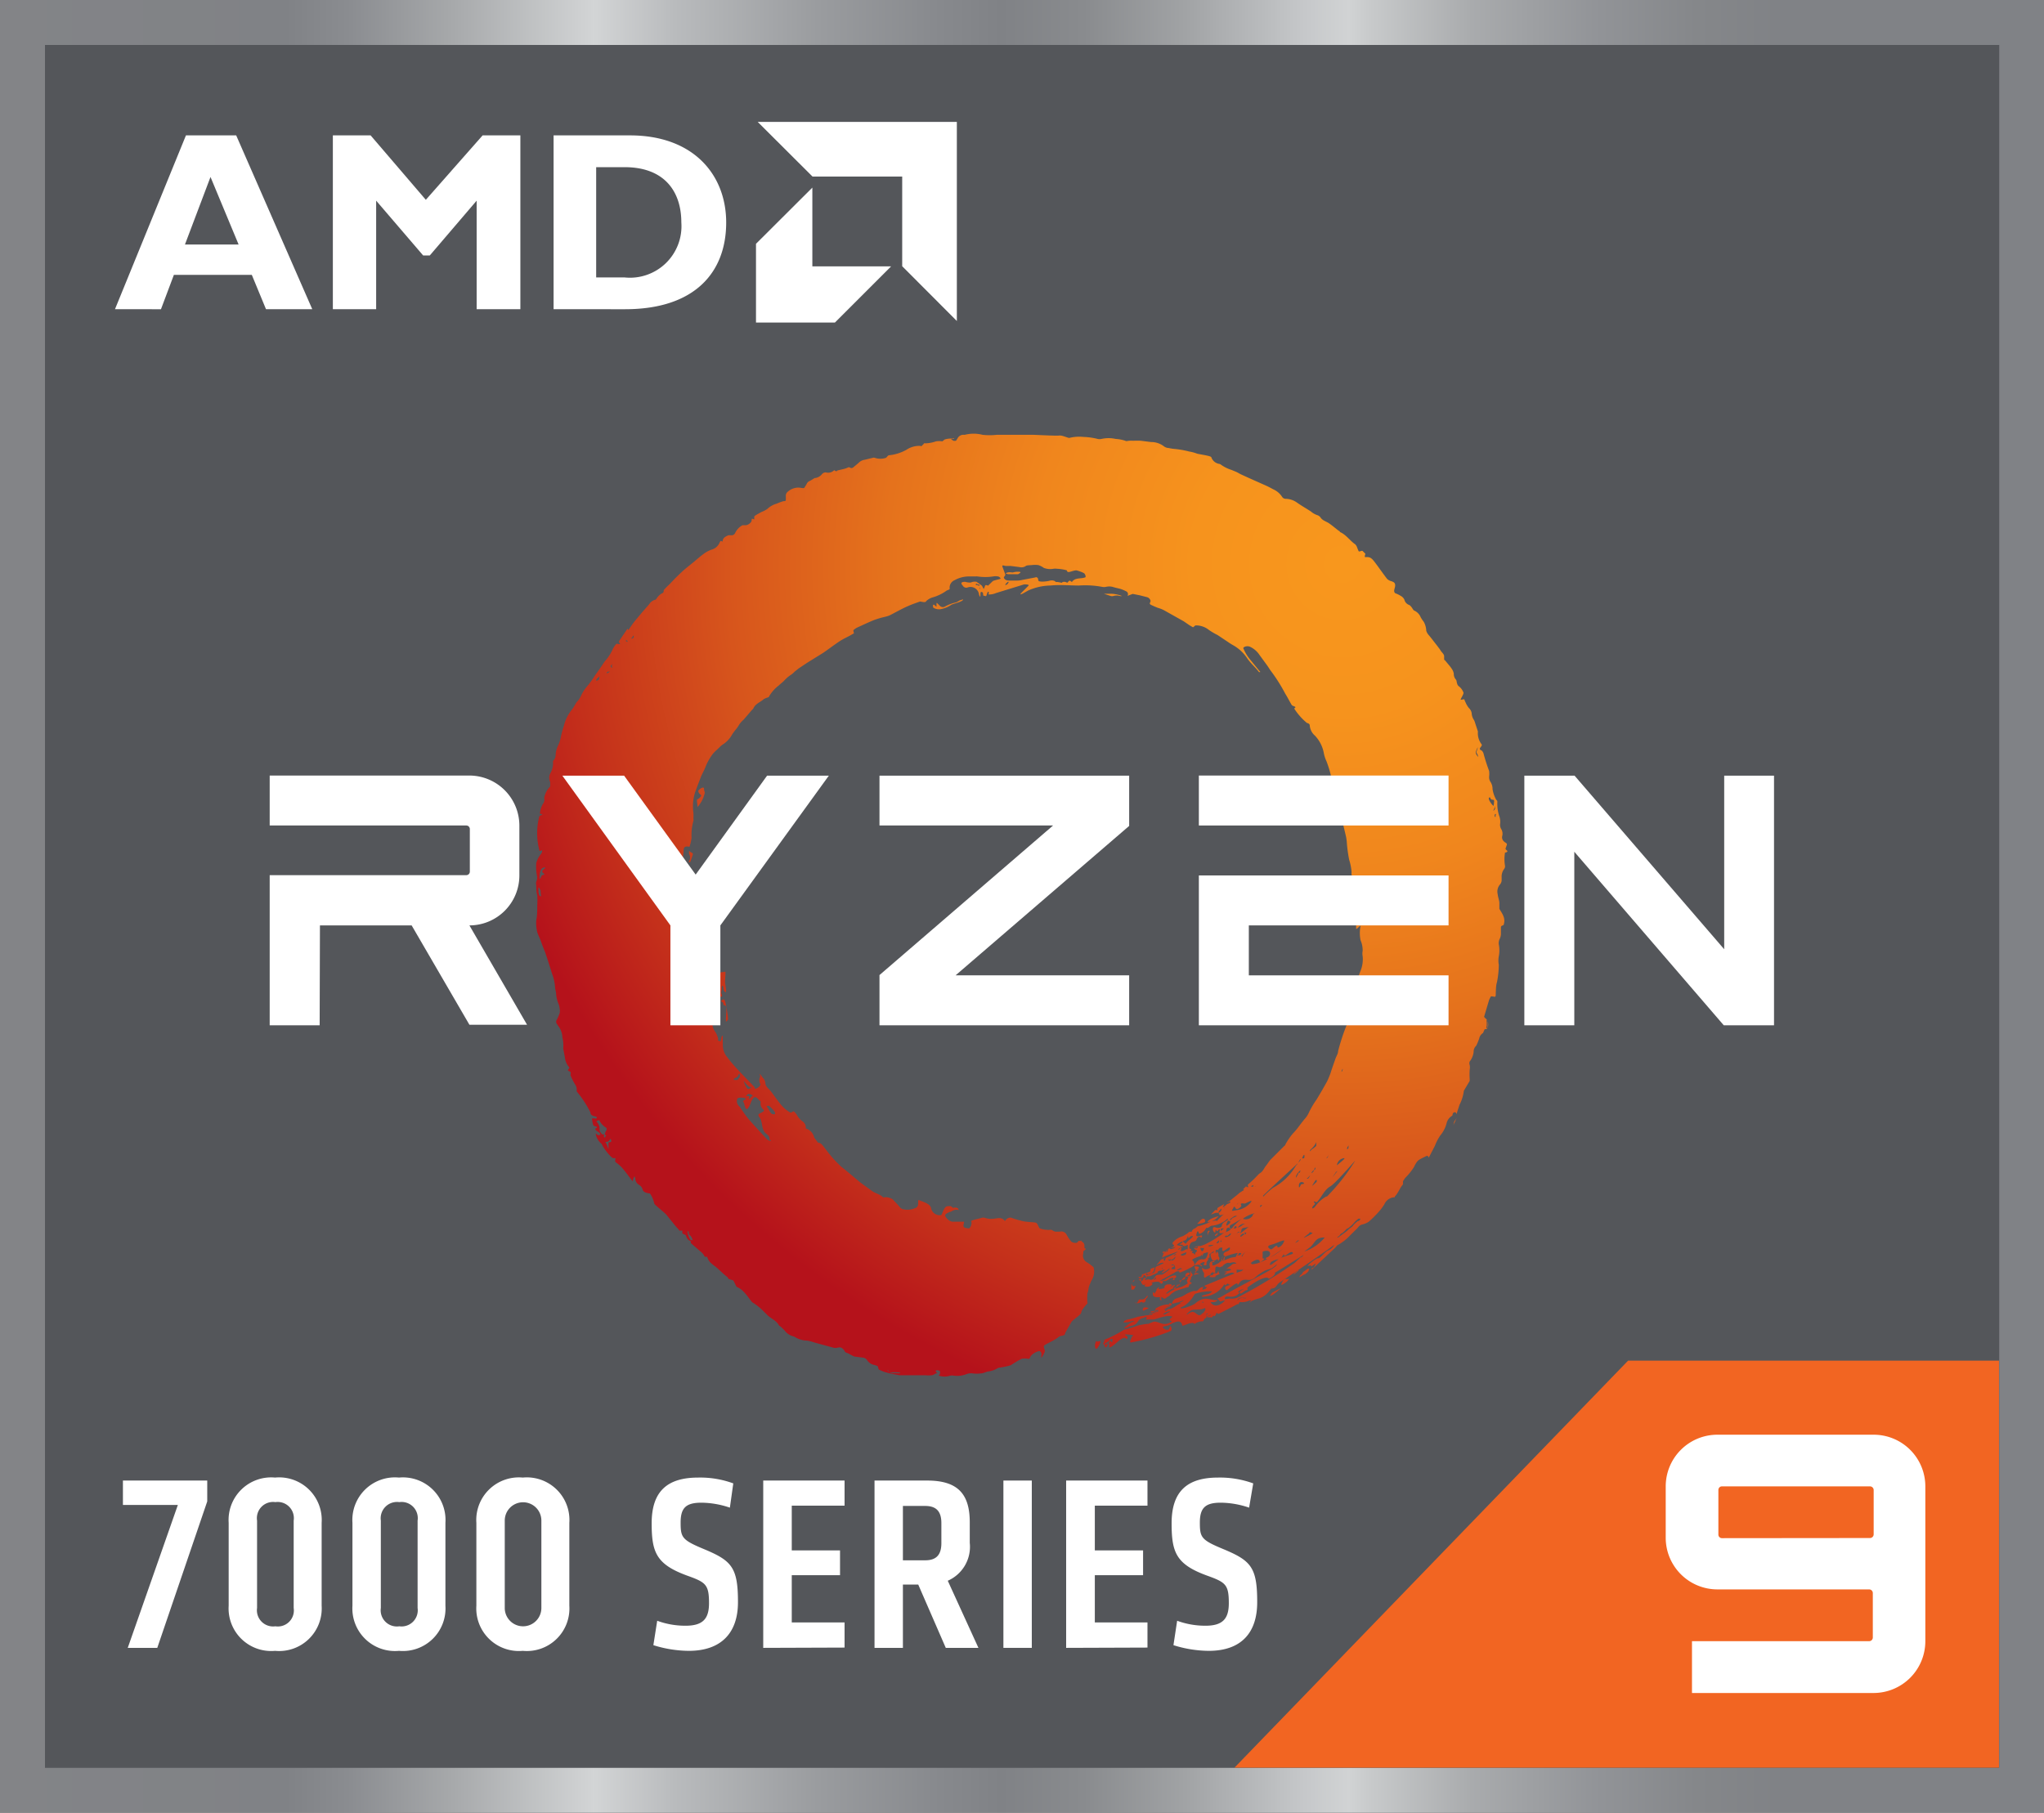
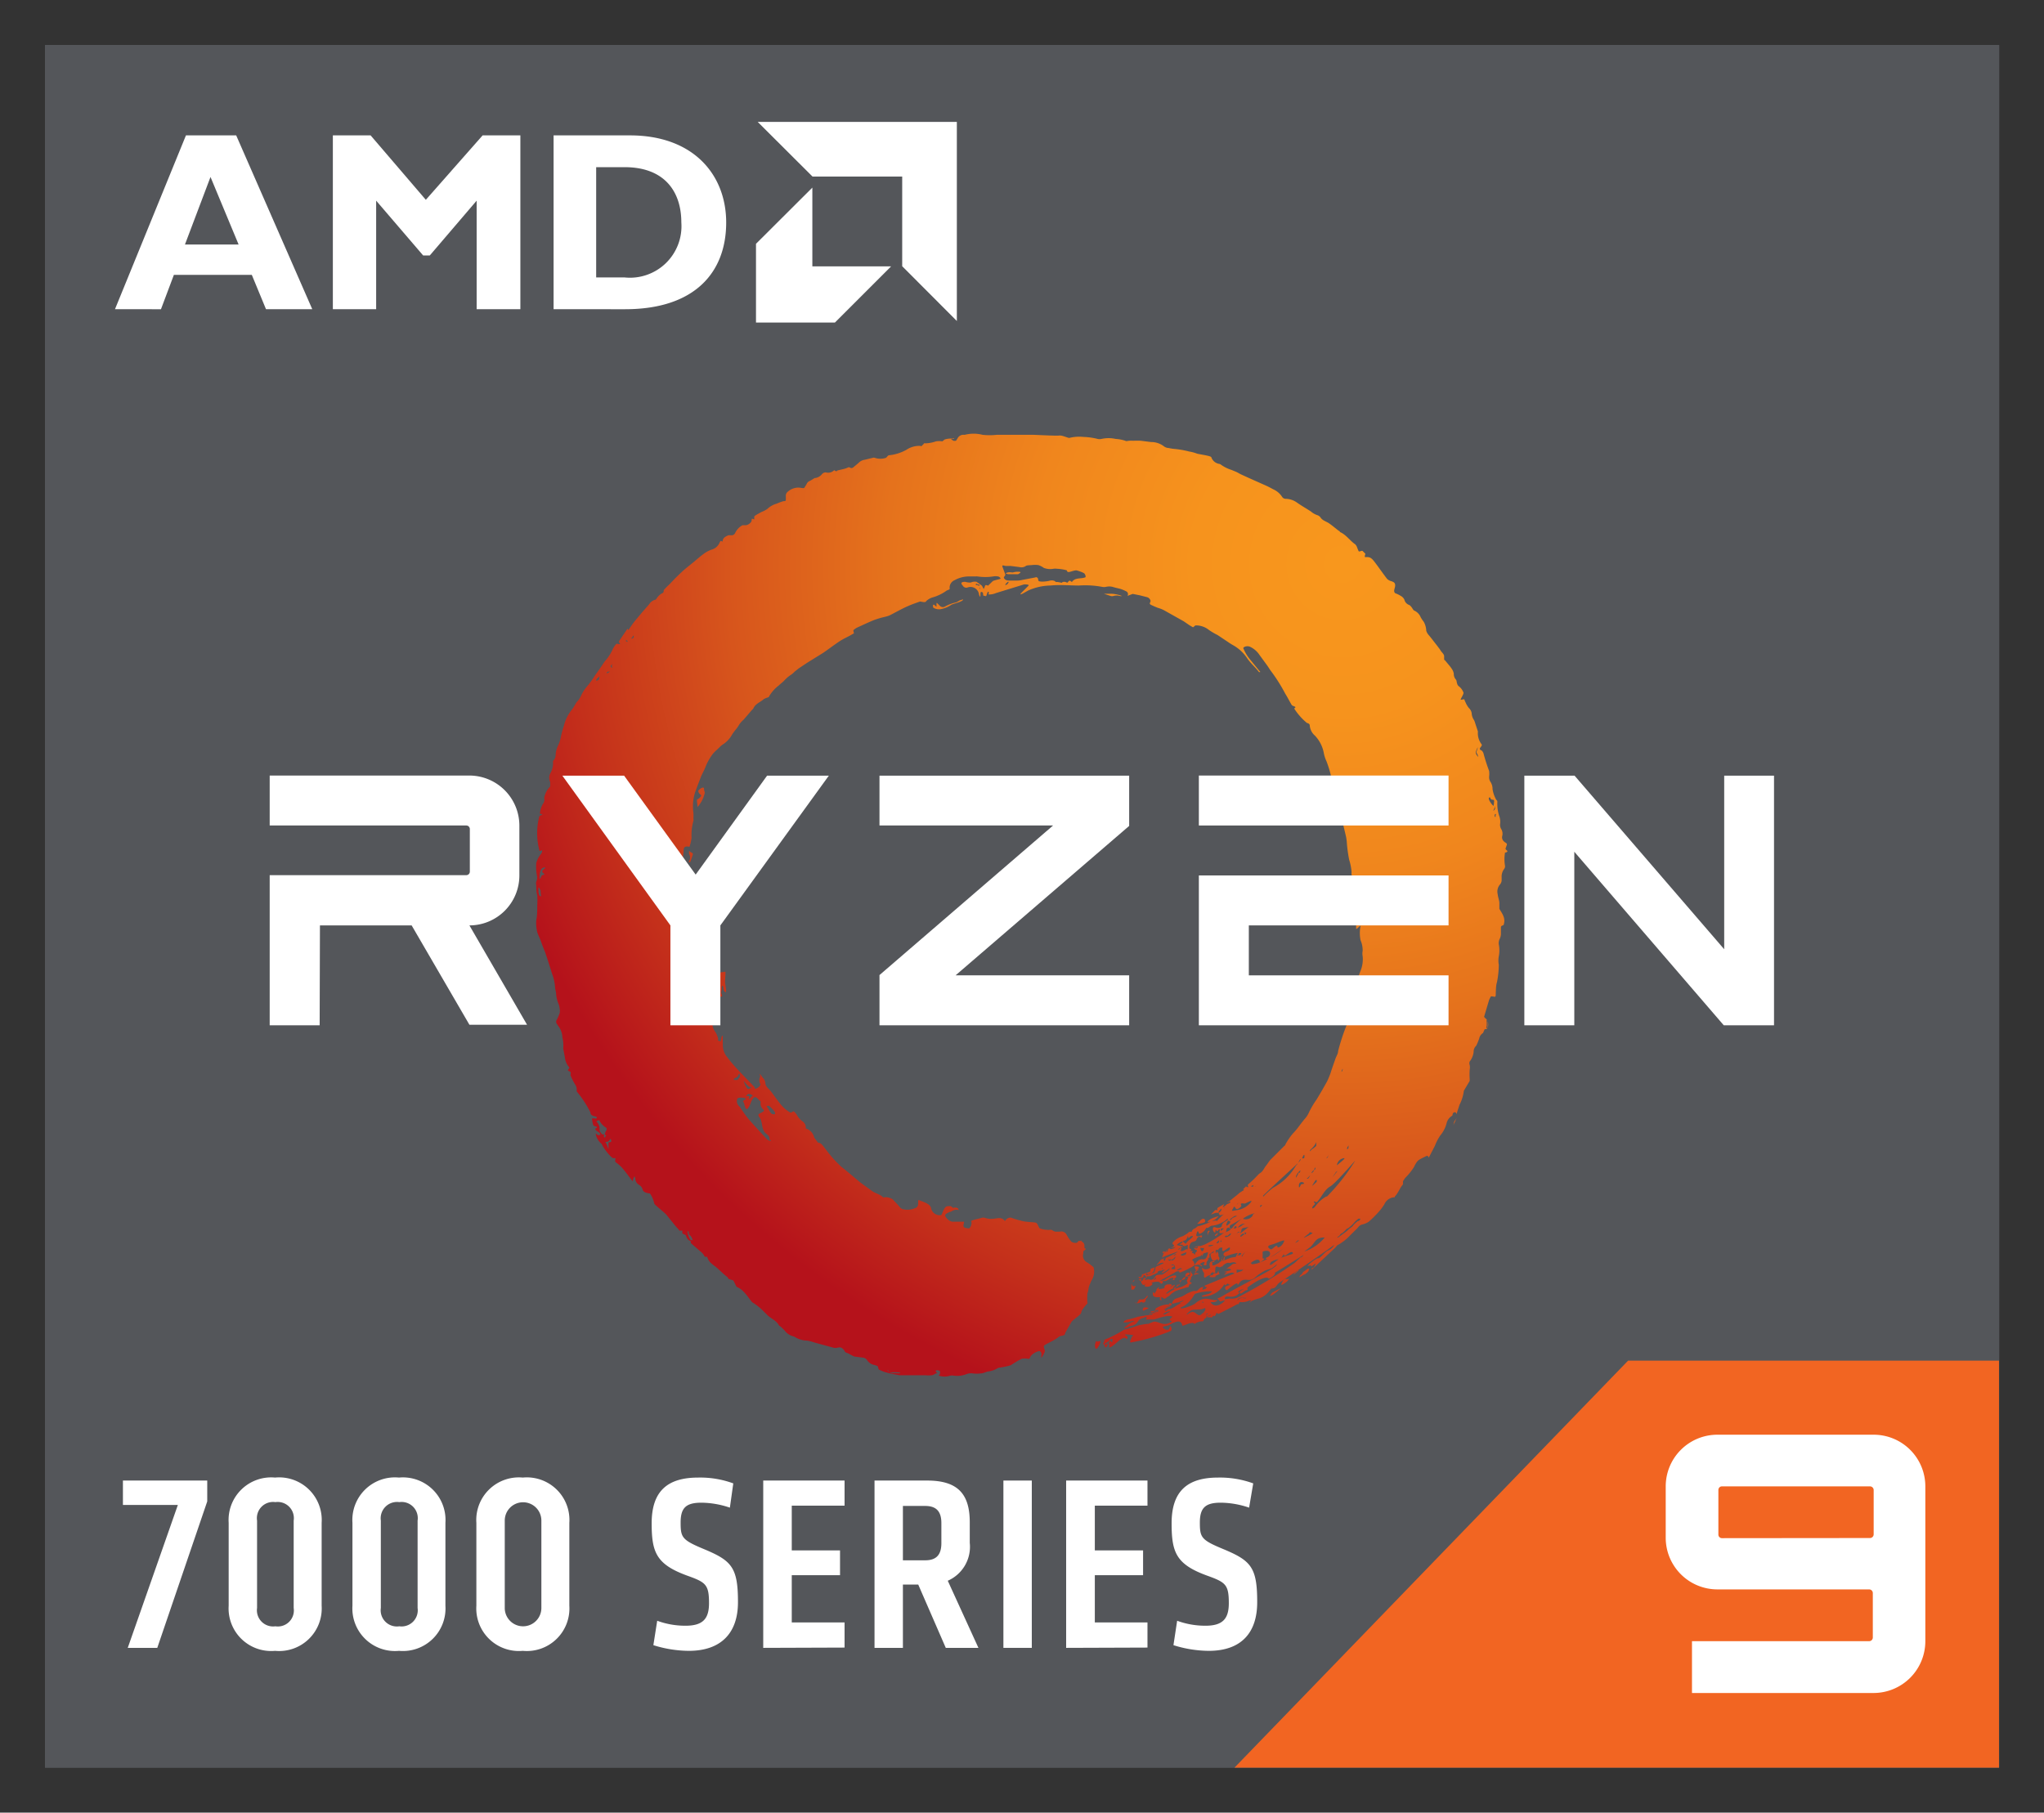
<svg xmlns="http://www.w3.org/2000/svg" xmlns:xlink="http://www.w3.org/1999/xlink" id="Layer_1" data-name="Layer 1" viewBox="0 0 144 127.73">
  <rect x="0" y="0" width="144" height="127.73" fill="#333333" stroke="none" />
  <defs>
    <style>.cls-1{fill:url(#New_Gradient_Swatch_1);}.cls-2{fill:#54565a;}.cls-3{fill:url(#radial-gradient);}.cls-4{fill:url(#radial-gradient-2);}.cls-5{fill:url(#radial-gradient-3);}.cls-6{fill:url(#radial-gradient-4);}.cls-7{fill:url(#radial-gradient-5);}.cls-8{fill:url(#radial-gradient-6);}.cls-9{fill:url(#radial-gradient-7);}.cls-10{fill:url(#radial-gradient-8);}.cls-11{fill:url(#radial-gradient-9);}.cls-12{fill:url(#radial-gradient-10);}.cls-13{fill:url(#radial-gradient-11);}.cls-14{fill:url(#radial-gradient-12);}.cls-15{fill:url(#radial-gradient-13);}.cls-16{fill:url(#radial-gradient-14);}.cls-17{fill:url(#radial-gradient-15);}.cls-18{fill:url(#radial-gradient-16);}.cls-19{fill:url(#radial-gradient-17);}.cls-20{fill:url(#radial-gradient-18);}.cls-21{fill:url(#radial-gradient-19);}.cls-22{fill:url(#radial-gradient-20);}.cls-23{fill:url(#radial-gradient-21);}.cls-24{fill:url(#radial-gradient-22);}.cls-25{fill:url(#radial-gradient-23);}.cls-26{fill:url(#radial-gradient-24);}.cls-27{fill:url(#radial-gradient-25);}.cls-28{fill:url(#radial-gradient-26);}.cls-29{fill:url(#radial-gradient-27);}.cls-30{fill:url(#radial-gradient-28);}.cls-31{fill:url(#radial-gradient-29);}.cls-32{fill:url(#radial-gradient-30);}.cls-33{fill:url(#radial-gradient-31);}.cls-34{fill:url(#radial-gradient-32);}.cls-35{fill:url(#radial-gradient-33);}.cls-36{fill:#fff;}.cls-37{fill:#f26522;}</style>
    <linearGradient id="New_Gradient_Swatch_1" y1="63.86" x2="144" y2="63.86" gradientUnits="userSpaceOnUse">
      <stop offset="0" stop-color="#838487" />
      <stop offset="0.14" stop-color="#808286" />
      <stop offset="0.17" stop-color="#8a8c90" />
      <stop offset="0.22" stop-color="#a6a8aa" />
      <stop offset="0.29" stop-color="#d2d4d5" />
      <stop offset="0.29" stop-color="#d3d5d6" />
      <stop offset="0.33" stop-color="#b9bbbd" />
      <stop offset="0.4" stop-color="#9a9c9f" />
      <stop offset="0.46" stop-color="#87898d" />
      <stop offset="0.49" stop-color="#808286" />
      <stop offset="0.53" stop-color="#898b8e" />
      <stop offset="0.58" stop-color="#a1a3a5" />
      <stop offset="0.64" stop-color="#c7c9cb" />
      <stop offset="0.66" stop-color="#d1d3d4" />
      <stop offset="0.67" stop-color="#c8cacb" />
      <stop offset="0.72" stop-color="#a9abad" />
      <stop offset="0.78" stop-color="#929498" />
      <stop offset="0.83" stop-color="#85878a" />
      <stop offset="0.87" stop-color="#808286" />
    </linearGradient>
    <radialGradient id="radial-gradient" cx="168.73" cy="70.8" r="117.22" gradientTransform="translate(0.08 0.11) scale(0.56)" gradientUnits="userSpaceOnUse">
      <stop offset="0" stop-color="#f8971d" />
      <stop offset="0.16" stop-color="#f6931d" />
      <stop offset="0.33" stop-color="#f0861d" />
      <stop offset="0.49" stop-color="#e5721c" />
      <stop offset="0.66" stop-color="#d7551c" />
      <stop offset="0.83" stop-color="#c4301b" />
      <stop offset="0.95" stop-color="#b5121b" />
    </radialGradient>
    <radialGradient id="radial-gradient-2" cx="168.72" cy="70.8" r="117.21" xlink:href="#radial-gradient" />
    <radialGradient id="radial-gradient-3" cx="168.73" cy="70.8" r="117.23" xlink:href="#radial-gradient" />
    <radialGradient id="radial-gradient-4" cx="168.73" cy="70.8" r="117.22" xlink:href="#radial-gradient" />
    <radialGradient id="radial-gradient-5" cx="168.73" cy="70.8" r="117.23" xlink:href="#radial-gradient" />
    <radialGradient id="radial-gradient-6" cx="168.73" cy="70.8" r="117.22" xlink:href="#radial-gradient" />
    <radialGradient id="radial-gradient-7" cx="168.72" cy="70.81" r="117.21" xlink:href="#radial-gradient" />
    <radialGradient id="radial-gradient-8" cx="168.73" cy="70.81" r="117.21" xlink:href="#radial-gradient" />
    <radialGradient id="radial-gradient-9" cx="168.77" cy="70.85" r="117.17" xlink:href="#radial-gradient" />
    <radialGradient id="radial-gradient-10" cx="168.72" cy="70.82" r="117.2" xlink:href="#radial-gradient" />
    <radialGradient id="radial-gradient-11" cx="168.72" cy="70.79" r="117.23" xlink:href="#radial-gradient" />
    <radialGradient id="radial-gradient-12" cx="168.72" cy="70.78" r="117.24" xlink:href="#radial-gradient" />
    <radialGradient id="radial-gradient-13" cx="168.73" cy="70.8" r="117.23" xlink:href="#radial-gradient" />
    <radialGradient id="radial-gradient-14" cx="168.73" cy="70.82" r="117.19" xlink:href="#radial-gradient" />
    <radialGradient id="radial-gradient-15" cx="168.73" cy="70.78" r="117.24" xlink:href="#radial-gradient" />
    <radialGradient id="radial-gradient-16" cx="168.67" cy="70.74" r="117.27" xlink:href="#radial-gradient" />
    <radialGradient id="radial-gradient-17" cx="168.73" cy="70.8" r="117.22" xlink:href="#radial-gradient" />
    <radialGradient id="radial-gradient-18" cx="168.73" cy="70.77" r="117.26" xlink:href="#radial-gradient" />
    <radialGradient id="radial-gradient-19" cx="168.73" cy="70.77" r="117.26" xlink:href="#radial-gradient" />
    <radialGradient id="radial-gradient-20" cx="168.73" cy="70.8" r="117.22" xlink:href="#radial-gradient" />
    <radialGradient id="radial-gradient-21" cx="168.73" cy="70.8" r="117.22" xlink:href="#radial-gradient" />
    <radialGradient id="radial-gradient-22" cx="143.65" cy="158.78" r="0" xlink:href="#radial-gradient" />
    <radialGradient id="radial-gradient-23" cx="168.73" cy="70.79" r="117.23" xlink:href="#radial-gradient" />
    <radialGradient id="radial-gradient-24" cx="168.73" cy="70.84" r="117.17" xlink:href="#radial-gradient" />
    <radialGradient id="radial-gradient-25" cx="168.72" cy="70.83" r="117.18" xlink:href="#radial-gradient" />
    <radialGradient id="radial-gradient-26" cx="168.73" cy="70.78" r="117.25" xlink:href="#radial-gradient" />
    <radialGradient id="radial-gradient-27" cx="168.72" cy="70.83" r="117.19" xlink:href="#radial-gradient" />
    <radialGradient id="radial-gradient-28" cx="168.73" cy="70.8" r="117.22" xlink:href="#radial-gradient" />
    <radialGradient id="radial-gradient-29" cx="168.73" cy="70.87" r="117.13" xlink:href="#radial-gradient" />
    <radialGradient id="radial-gradient-30" cx="168.72" cy="70.75" r="117.28" xlink:href="#radial-gradient" />
    <radialGradient id="radial-gradient-31" cx="168.73" cy="70.8" r="117.23" xlink:href="#radial-gradient" />
    <radialGradient id="radial-gradient-32" cx="168.73" cy="70.78" r="117.24" xlink:href="#radial-gradient" />
    <radialGradient id="radial-gradient-33" cx="168.73" cy="70.81" r="117.21" xlink:href="#radial-gradient" />
  </defs>
-   <rect class="cls-1" width="144" height="127.73" />
  <rect class="cls-2" x="3.17" y="3.17" width="137.67" height="121.39" />
  <rect class="cls-2" x="3.17" y="3.17" width="137.67" height="121.39" />
  <path class="cls-3" d="M50.41,70.05s.18-.08.2,0,.06.21.21.18-.06-.25,0-.36,0-.45.09-.4,0,.32.17.43,0-.48,0-.72.07-.76,0-.71-.35,0-.36.11a1.77,1.77,0,0,0,0,.32,1.1,1.1,0,0,1-.28.83A.19.19,0,0,0,50.41,70.05Z" />
  <path class="cls-4" d="M67.35,42.45a2.89,2.89,0,0,0-.76.28.29.29,0,0,1-.33,0c-.09-.07-.29-.32-.28-.22a1.62,1.62,0,0,0,0,.22c0,.09-.17-.18-.23-.11s0,.16,0,.2a.75.75,0,0,0,.55.1,1.9,1.9,0,0,0,.72-.3c.08-.06.68-.19.8-.32s-.13,0-.2,0A1.54,1.54,0,0,1,67.35,42.45Z" />
  <path class="cls-5" d="M78.43,42a.79.79,0,0,1,.48,0,.76.76,0,0,0,.14,0,2.35,2.35,0,0,0-.77-.16c-.2,0-.59,0-.51,0l.49.16A.33.33,0,0,0,78.43,42Z" />
  <path class="cls-6" d="M48.55,60.75s.06,0,.07,0,.12-.32.18-.5-.13-.16-.2-.25-.06,0-.05,0a.55.55,0,0,0,0,.18.48.48,0,0,1,0,.49S48.48,60.75,48.55,60.75Z" />
  <path class="cls-7" d="M49.14,56.32c-.09,0,0,.33,0,.55a2.25,2.25,0,0,0,.46-.81c.11-.34,0-.22,0-.47s-.43.08-.41.17a.41.41,0,0,0,.19.25h0C49.47,56.09,49.21,56.3,49.14,56.32Z" />
  <path class="cls-8" d="M71.36,40.34c-.15,0-.32-.06-.51.06,0,0,.11.06.16.06l.72,0s.09-.06.14-.09,0-.05,0-.07A1.18,1.18,0,0,0,71.36,40.34Z" />
-   <path class="cls-9" d="M51.14,72s0,0,0,0,.16-.1.15-.2c0-.28-.1-.7-.15-1s-.12-.43-.21-.36-.18.07-.13.11l.16.13s0,.08,0,.12.21,0,.21.22h0c0,.1,0,.21,0,.28C51.15,71.57,51.14,71.79,51.14,72Z" />
  <path class="cls-10" d="M84.09,87.92c-.08,0,.25,0,.28-.08S84.16,87.91,84.09,87.92Z" />
  <path class="cls-11" d="M84.09,88.22s0,0,0,0,0,0,0,0S84.1,88.15,84.09,88.22Z" />
  <path class="cls-12" d="M85.07,86.88c0,.31,0,.13.06,0s.09-.09.09-.13S85.07,86.7,85.07,86.88Z" />
  <path class="cls-13" d="M77.21,94.5s0,0,0,0,0,0,0,0a1.55,1.55,0,0,1-.07.23v0c0,.11,0,.65.33,0C77.65,94.29,77.41,94.63,77.21,94.5Z" />
  <path class="cls-14" d="M85.73,86.94c-.06,0-.12.07-.14.13s.12,0,.19-.09a.26.26,0,0,0,0-.14S85.79,86.88,85.73,86.94Z" />
  <path class="cls-15" d="M89.86,90.69c.21-.25.39-.48.15-.26-.7.6-1.27.61-2,1.35-.12.12.14-.09.2-.12.42-.21.77-.07,1.32-.82C89.58,90.76,89.73,90.83,89.86,90.69Z" />
  <path class="cls-16" d="M90.82,90.09c-.21.17-.29-.23-.55.39,0,.06,0,.13.34-.13C90.77,90.24,90.88,90,90.82,90.09Z" />
  <path class="cls-17" d="M80.55,92.17c-.1.12,0,.19,0,.19s.45-.18.34-.2S80.61,92.09,80.55,92.17Z" />
  <path class="cls-18" d="M81,92.19s0,0,0,0-.06,0-.06,0S81,92.2,81,92.19Z" />
  <path class="cls-19" d="M84.43,89.27s-.29-.08-.27,0,0,0,0,.06.07,0,.06,0a.1.1,0,0,0,0,.12c.07.14.16-.07.21-.06S84.46,89.27,84.43,89.27Z" />
  <path class="cls-20" d="M84.9,86.1c0-.08,0,0,0,0s0,0,0-.11a.13.13,0,0,0-.21-.08c-.07,0-.2.2-.32.29S84.87,86.18,84.9,86.1Z" />
  <path class="cls-21" d="M91.13,89.82a3.57,3.57,0,0,0,.37-.31l-.08,0C91.31,89.67,91.23,89.62,91.13,89.82Z" />
  <path class="cls-22" d="M81.63,90.74a2.12,2.12,0,0,0-.29.42s-.14-.26-.12.06.61.1.51.25-.06,0,0,.1.11.06.09,0,0-.19,0-.18l.12.08h0a.16.16,0,0,0,.21,0h0a.26.26,0,0,1,.12-.09l0,0a.78.78,0,0,0,.21-.17,2,2,0,0,1,.33-.23,4.36,4.36,0,0,1,.58-.19,1.21,1.21,0,0,1,.35-.09s0,0,0,0,0-.2.17-.25-.16-.09-.08-.2.13-.28,0-.24-.16,0-.09,0l.16,0a.41.41,0,0,0,.12-.17c0-.07-.08-.11-.1-.16s0-.11,0-.13-.1.15-.07.22a.21.21,0,0,1,0,.15s0,.06,0,.06h0c-.05,0-.06,0,0,0s0-.15,0-.12-.2.2-.2.07.11,0,.15-.16-.34-.11-.29.18-.48.28-.44.31.16.09.09.08,0,.26-.07.22c-.28-.2-.21.57-.45.14,0-.05.1,0,.12-.12s0,0-.1,0-.11.11-.19.12.22-.12,0-.2a.44.44,0,0,0-.43.13s0,.08,0,.12-.39.12-.43.06,0,0,.06-.08-.23.09-.2.18S81.77,90.63,81.63,90.74Zm.82-.23a.24.24,0,0,1-.15,0,.17.17,0,0,1-.09,0A1,1,0,0,1,82.45,90.51Zm.06.34c.18-.09.44-.16.53-.28a.49.49,0,0,0,.09-.15c.06-.13.1-.17.13-.23a.55.55,0,0,1,.13-.15c.07-.06.43-.18.34-.08s0,.12-.09.21.1.24,0,.29a1.46,1.46,0,0,1-.18.11c-.38.24-.45.06-1.23.58t-.09,0S82.28,91,82.51,90.85Z" />
  <path class="cls-23" d="M106.2,60c0-.08-.16-.13-.13-.22s.06-.16.09-.26-.14-.15-.21-.23a.38.38,0,0,1-.12-.37.63.63,0,0,0-.07-.5.58.58,0,0,1-.08-.33,1.17,1.17,0,0,0-.06-.59,2.73,2.73,0,0,1-.13-1c0-.09-.07-.12-.1-.18a2.18,2.18,0,0,1-.24-.72.91.91,0,0,0-.13-.48.6.6,0,0,1-.11-.39,1.75,1.75,0,0,0,0-.4,13,13,0,0,1-.4-1.25.55.55,0,0,0-.12-.19s-.18-.06-.13-.16.18-.2.12-.28a1.27,1.27,0,0,1-.26-.9c-.09-.28-.16-.48-.22-.68l-.05-.12a.93.93,0,0,1-.17-.49.61.61,0,0,0-.19-.36,1.6,1.6,0,0,1-.23-.38,1.89,1.89,0,0,1-.09-.21c0-.07-.17,0-.25,0s.22-.39.18-.51a1,1,0,0,0-.31-.43c-.18-.11-.15-.4-.21-.47a.59.59,0,0,1-.16-.43.83.83,0,0,0-.15-.35,2.15,2.15,0,0,0-.18-.24l-.3-.36s-.05,0-.05-.07l0-.21c0-.14-.17-.27-.25-.4a1.43,1.43,0,0,0-.14-.2c-.1-.14-.2-.26-.3-.39s-.25-.33-.39-.49a.87.87,0,0,1-.18-.31,1.4,1.4,0,0,0-.18-.64,2.11,2.11,0,0,1-.21-.31.88.88,0,0,0-.47-.48c-.09-.05-.18-.33-.37-.4a.52.52,0,0,1-.31-.36A.57.57,0,0,0,98.7,42a2.24,2.24,0,0,0-.41-.2c-.16-.15,0-.34,0-.55s-.14-.24-.25-.29a.66.66,0,0,1-.32-.17c-.28-.36-.54-.74-.81-1.1s-.37-.46-.72-.43c-.09,0,0-.19,0-.24L96,38.83c-.08-.06-.23.09-.29,0l-.09-.22a.61.61,0,0,0-.14-.25c-.38-.26-.64-.68-1.08-.87,0,0,0-.06-.09-.09-.22-.17-.43-.35-.66-.51s-.48-.2-.63-.44a.44.44,0,0,0-.22-.15,1.36,1.36,0,0,1-.45-.26c-.34-.22-.69-.42-1-.64a1.4,1.4,0,0,0-.79-.25.3.3,0,0,1-.23-.13,1.44,1.44,0,0,0-.63-.54c-.17-.09-.33-.18-.51-.26L88,33.69l-.59-.27c-.12-.06-.24-.14-.37-.19l-.29-.12a2.57,2.57,0,0,1-.74-.37.22.22,0,0,0-.11-.05.71.71,0,0,1-.56-.46c0-.1-.63-.18-1-.26a2.64,2.64,0,0,0-.55-.15,6.37,6.37,0,0,0-1-.18,3.4,3.4,0,0,1-.46-.07.59.59,0,0,1-.32-.11,1.45,1.45,0,0,0-.91-.31l-.72-.09a4.89,4.89,0,0,0-.54,0,1.54,1.54,0,0,0-.3,0c-.09,0-.19.05-.26,0a2.64,2.64,0,0,0-.68-.13,2.3,2.3,0,0,0-1,0,.62.62,0,0,1-.27,0,4.63,4.63,0,0,0-1-.14,2.8,2.8,0,0,0-1,.07c-.1,0-.49-.19-.7-.17s-.42,0-.64,0l-1.19-.05-1.11,0-1,0h-.47a4.5,4.5,0,0,1-1,0,2.52,2.52,0,0,0-1.25,0s0,0-.05,0a.46.46,0,0,0-.47.27,1.1,1.1,0,0,0-.09.14.33.33,0,0,1-.21,0s0,0-.11-.08.12,0,.17-.06-.08,0-.12,0a1.38,1.38,0,0,0-.54.06l-.16.13a1.47,1.47,0,0,0-.45,0,2.43,2.43,0,0,1-.75.14l-.1,0c0,.06-.11.12-.15.18s-.06,0-.09,0a1.64,1.64,0,0,0-1,.28,3.17,3.17,0,0,1-1.21.38c-.09,0-.14.12-.22.18a1.21,1.21,0,0,1-.79,0,.25.25,0,0,0-.14,0l-.58.14a.73.73,0,0,0-.36.16c-.12.12-.26.22-.42.36s-.26,0-.34,0a2,2,0,0,1-.28.11l-.5.12c-.05,0,0,.06-.11.05s-.1-.09-.14-.06a.59.59,0,0,1-.57.15.33.33,0,0,0-.27.11.75.75,0,0,1-.54.29,3.24,3.24,0,0,1-.33.2.38.38,0,0,0-.22.21,3,3,0,0,1-.16.26c0,.08-.28,0-.4,0a1.12,1.12,0,0,0-.76.28.37.37,0,0,0-.15.32,2.58,2.58,0,0,1,0,.29c0,.07-.12.06-.18.07a3.61,3.61,0,0,0-.46.17,1.6,1.6,0,0,0-.67.38,2,2,0,0,1-.41.21c-.17.1-.48.25-.5.32a1.16,1.16,0,0,0,0,.18c0,.06-.17-.08-.18,0s0,.16-.06.22a.57.57,0,0,1-.34.21c-.08,0-.19,0-.25,0a1.2,1.2,0,0,0-.52.55.27.27,0,0,1-.24.16,1.69,1.69,0,0,0-.24,0c-.19.09-.39.17-.4.42l0,0c0,.07-.12-.07-.16,0a.6.6,0,0,0-.06.11.85.85,0,0,1-.56.48,2.16,2.16,0,0,0-.61.34c-.23.17-.44.36-.67.55s-.52.41-.76.63-.62.59-.9.9a5.81,5.81,0,0,0-.43.43c0,.06,0,.18-.08.21-.34.16-.44.46-.5.47a.67.67,0,0,0-.43.3c-.19.23-.39.44-.58.67s-.33.39-.49.59-.22.31-.35.49-.06,0-.13,0l-.59.87c0,.06,0,.11.07.18s-.21,0-.25,0a1.67,1.67,0,0,0-.25.36,3.25,3.25,0,0,1-.58.89c-.21.31-.42.63-.65.94a7.79,7.79,0,0,1-.55.77,2.86,2.86,0,0,0-.44.65,1.5,1.5,0,0,1-.34.51c-.13.21-.21.37-.31.5a2.92,2.92,0,0,0-.59,1.18,6.7,6.7,0,0,0-.23.88,2.6,2.6,0,0,1-.16.47,1.73,1.73,0,0,0-.18.59c0,.49-.22.45-.19.58a1.42,1.42,0,0,1-.2.83.7.7,0,0,0,0,.6h0c0,.1,0,.2,0,.31a1.51,1.51,0,0,0-.42.81.51.51,0,0,1-.1.43,1.6,1.6,0,0,0-.2.64c0,.07.1.05.16.08s-.2.09-.21.16A4.72,4.72,0,0,0,38,59.92c0,.1.13,0,.18,0s0,.18-.07.26a1.73,1.73,0,0,0-.33.63,3.46,3.46,0,0,0,.05.91.71.71,0,0,1-.05.41.4.4,0,0,0,0,.24c0,.24,0,.48.07.72a5.48,5.48,0,0,1,0,.7c0,.35,0,.71-.07,1.06a2.67,2.67,0,0,0,0,.4,3.4,3.4,0,0,0,.07.44,3.82,3.82,0,0,0,.19.46c.09.23.17.48.27.72s.1.24.14.37c.16.46.3.93.45,1.4a3.15,3.15,0,0,1,.2.87c0,.18.08.37.08.56a2.2,2.2,0,0,0,.17.67,1.3,1.3,0,0,1,.08.34.82.82,0,0,1,0,.31,3.76,3.76,0,0,1-.2.46.26.26,0,0,0,0,.3l.11.16a1.39,1.39,0,0,1,.28.8,2.14,2.14,0,0,1,.06.71s0,0,0,.07l.12.64a1.22,1.22,0,0,0,.26.63.19.19,0,0,1,.05.11s-.11.1-.1.15.15.08.18.12,0,.16,0,.23a4.78,4.78,0,0,0,.32.64.63.63,0,0,1,.12.31c0,.06,0,.16,0,.19a7.73,7.73,0,0,1,.9,1.35.58.58,0,0,1,.08.21c0,.09.19.19.33.2s.14.18,0,.15-.25,0-.24,0,.05.49.15.52.24.06.21.12-.13,0-.11.12.24.18.27.23.11.14.07.15-.09.07-.2,0-.13-.16-.11,0a1.17,1.17,0,0,0,.41.65c.13.33.69,1,.8,1s.24,0,.2,0-.09.24,0,.3a2.6,2.6,0,0,1,.56.53c.34.41.63.87.63.78a.81.81,0,0,1,.12-.33.51.51,0,0,1,.06.15.51.51,0,0,0,.24.44.55.55,0,0,1,.28.37c.08.22.45.24.51.25a2,2,0,0,1,.3.69c0,.07.18.2.26.28l.34.29a2.73,2.73,0,0,1,.25.23l.47.58a6.4,6.4,0,0,0,.42.49s0,.06.07.06h.17s0,.19,0,.2.26.1.26.15.11.36.33.37l0,.15.68.59a1,1,0,0,1,.31.38s0,0,0,0l.17,0a.92.92,0,0,0,.31.48c.12.11.26.2.39.31l.4.37c.15.14.4.33.37.31s0,.09.09.11l.26.08c.05,0,.22.44.26.46a1.63,1.63,0,0,1,.36.22c.39.34.69.89.79.9a4.22,4.22,0,0,1,.81.67c.07.06.13.13.19.19.26.26.65.39.83.74a.36.36,0,0,0,.1.07,4.11,4.11,0,0,1,.3.29,1.08,1.08,0,0,0,.58.4.58.58,0,0,1,.18.08,1.7,1.7,0,0,0,.68.22c.28,0,.55.12.83.19l1.17.32a.61.61,0,0,0,.27,0c.27-.06.33,0,.5.2,0,.07.12.16.19.17s.44.24.51.25l.61.08a.38.38,0,0,1,.29.18.79.79,0,0,0,.53.34l.18.06c.06,0,.07.21.12.26a2.65,2.65,0,0,0,.59.22c.28.08.56.12.85.18h.17l1.1,0h.55a2.25,2.25,0,0,0,.45,0c.14,0,.28-.15.37-.14s0,0-.07-.13.28-.09.29,0c.05.27-.13.27-.07.3a1.28,1.28,0,0,0,.79,0,.58.58,0,0,1,.26,0,1.85,1.85,0,0,0,.47,0h0a2.22,2.22,0,0,0,.37-.09.9.9,0,0,1,.48-.07,2.18,2.18,0,0,0,.57,0c.18,0,.35-.1.53-.14a1.52,1.52,0,0,0,.65-.22.42.42,0,0,1,.17-.05,6.14,6.14,0,0,0,.76-.16,8.7,8.7,0,0,1,.75-.45c.17-.06.6,0,.58,0s.06-.17.11-.23a1.1,1.1,0,0,1,.45-.29c.17-.08.34,0,.26.39,0,.16.25-.32.26-.41s-.09-.28-.07-.37.55-.3.91-.54c0,0,.21-.16.21-.15a2.81,2.81,0,0,0,.31-.08l.06-.06,0-.06c.07-.14.36-.64.45-.8s.68-.49.7-.69.43-.62.43-.62a3.87,3.87,0,0,1,0-.72.94.94,0,0,0,.07-.28,1.41,1.41,0,0,1,.13-.42,1.55,1.55,0,0,1,.14-.29,1.14,1.14,0,0,0,.09-.84,3.25,3.25,0,0,0-.5-.37.53.53,0,0,1-.22-.61s0-.05,0-.08,0-.1.09-.14.07-.09.06-.13,0,0-.07,0l0,0c0-.07,0-.13,0-.16a.34.34,0,0,0-.15-.3s0,0,0,0a.07.07,0,0,1-.06-.07c0-.06,0,0-.07,0s-.08,0-.1,0,0,0,0,0a.15.15,0,0,0-.09.07.15.15,0,0,1-.13.07.49.49,0,0,1-.32-.08,2.56,2.56,0,0,1-.33-.48.42.42,0,0,0-.48-.23l-.2,0s0,0-.13,0a.9.9,0,0,1-.26-.13s0,0,0,0,0,0,0,0v0s-.06,0-.11,0a.68.68,0,0,1-.22,0,1.43,1.43,0,0,1-.53-.12s-.13-.3-.2-.36-.62-.06-.92-.12a7.47,7.47,0,0,1-.89-.26.45.45,0,0,0-.41.25c-.22-.32-.53-.19-.8-.17a1.4,1.4,0,0,1-.61-.06.39.39,0,0,0-.24,0c-.25.08-.79.16-.73.26s0,.18,0,.26a.67.67,0,0,1-.13.22s-.27,0-.37-.08,0-.28,0-.39l-.79,0c-.28,0-.57-.36-.54-.46s.14-.14.27-.21h0c.1-.06.1,0,.17-.06a.85.85,0,0,1,.19-.09.51.51,0,0,1,.31,0s0-.12-.1-.15a.36.36,0,0,0-.27,0A.89.89,0,0,1,67,85a.88.88,0,0,0-.24,0c-.23,0-.32.39-.44.62a.62.62,0,0,1-.73-.5c-.07-.34-.73-.47-.83-.55s-.07.21-.08.31a.28.28,0,0,1-.21.25,1.31,1.31,0,0,1-.85.08.4.4,0,0,1-.24-.16,3.08,3.08,0,0,0-.24-.27c-.08-.09-.17-.17-.24-.26a1,1,0,0,0-.54-.16.18.18,0,0,1-.16,0c-.22-.22-.54-.26-.79-.45s-.64-.45-.94-.7-.81-.69-1.21-1c-.19-.18-.38-.37-.56-.57s-.42-.51-.62-.77-.26-.33-.45-.35l-.27-.36a.85.85,0,0,0-.59-.64.19.19,0,0,1,0-.08.53.53,0,0,0-.26-.44,1.37,1.37,0,0,1-.39-.47,1.37,1.37,0,0,0-.2-.22c-.05,0-.19.12-.26.08a2.42,2.42,0,0,1-.73-.66c-.2-.24-.38-.51-.57-.76s-.23-.24-.33-.37a.54.54,0,0,1-.11-.26.58.58,0,0,0-.15-.36c-.08-.08-.13-.18-.21-.27s0,.11,0,.16a.54.54,0,0,0,0,.51c.06.07-.11.26-.27.32s-.09,0-.12-.08l-1.06-1.1c-.29-.31-.58-.63-.86-1a1.36,1.36,0,0,1-.33-.89v-.64c-.07,0-.07,0-.14.34,0,.11-.12,0-.18,0s0-.07,0-.09a1.46,1.46,0,0,0-.25-.59,1,1,0,0,1-.16-.44c-.11-.64-.2-1.28-.3-1.92a.34.34,0,0,1,0-.1,4.79,4.79,0,0,0,0-1.07c0-.5,0-1,.05-1.52,0-.08,0-.16,0-.24,0-.29,0-.58.07-.87a2.29,2.29,0,0,0,0-.25c0-.14-.21,0-.28,0s-.13-.23-.1-.37.09-.27.14-.4a.4.4,0,0,0,0-.38c-.08-.12-.16.07-.23.1l-.57.27a.47.47,0,0,1-.58-.15c0-.05-.09-.11-.11-.12-.12-.19,0-.62,0-.9a.74.74,0,0,1,.08-.28c.08-.2.18-.39.27-.59s.18-.21.1-.25a2.1,2.1,0,0,0-.3-.19.56.56,0,0,1-.37-.44,3.65,3.65,0,0,1-.08-.74,8.42,8.42,0,0,1,.09-1l.09-.8c0-.27.05-.34.23-.35s.17.07.19,0a3,3,0,0,0,.14-.61,3.69,3.69,0,0,1,.13-1.19.61.61,0,0,0,0-.19,2.41,2.41,0,0,0,0-.38A3.29,3.29,0,0,1,49,55.74l.38-1c.11-.26.26-.51.35-.77a4.1,4.1,0,0,1,.41-.74,2.08,2.08,0,0,1,.35-.38l.27-.26a.88.88,0,0,1,.15-.12,1.92,1.92,0,0,0,.66-.7,3.71,3.71,0,0,1,.23-.32,2.55,2.55,0,0,0,.21-.28,1.7,1.7,0,0,1,.38-.46L53,50a.16.16,0,0,0,.07-.07c.14-.34.49-.44.73-.66a1.6,1.6,0,0,1,.35-.14,2.61,2.61,0,0,1,.72-.83c.11-.11.23-.2.34-.3a2.55,2.55,0,0,1,.56-.48,1.9,1.9,0,0,0,.21-.19l.29-.23.6-.4L58,46c.39-.27.77-.56,1.16-.82.22-.14.45-.25.68-.37l.3-.17c.06,0-.06-.2,0-.25a1.59,1.59,0,0,1,.21-.15c.42-.19.83-.39,1.26-.56a6.61,6.61,0,0,1,.76-.22,1.86,1.86,0,0,0,.31-.1c.38-.19.74-.4,1.13-.58s.66-.27,1-.39c.12,0,.36.09.42,0s.25-.22.43-.28a3.19,3.19,0,0,0,1-.47c.07-.06.22-.08.24-.13a.18.18,0,0,0,0-.09.57.57,0,0,1,.36-.54,2.07,2.07,0,0,1,1-.26l.5,0a.34.34,0,0,1,.1,0,3.76,3.76,0,0,0,1.11,0,.93.93,0,0,1,.34,0c.07,0,.21.12.17.16s-.48.11-.55.18l-.32.31s-.18-.09-.21,0a1.68,1.68,0,0,1-.09.22c0,.07-.11-.21-.16-.24l-.35-.25a.68.68,0,0,0-.41.05A1.18,1.18,0,0,1,68,41c-.43,0-.23.2-.17.27a.28.28,0,0,0,.33.13.6.6,0,0,1,.81.49.4.4,0,0,0,.07.15c.06.06,0-.32.08-.33.21,0,.1.27.18.27s.16.06.19,0a1.69,1.69,0,0,1,.1-.27c0-.05,0,0,.05,0s0,.18,0,.18a1.19,1.19,0,0,0,.53-.1l1.43-.44.55-.17c.1,0,.38,0,.31.09l-.56.56s0,.07,0,.06l.13-.05.41-.23a4,4,0,0,1,1.57-.35c.67-.07,1.35,0,2,0a6.76,6.76,0,0,1,.9,0,6.59,6.59,0,0,1,.76.1.82.82,0,0,0,.22,0,1,1,0,0,1,.51,0c.18.06.36.09.54.14a2.54,2.54,0,0,1,.38.16.22.22,0,0,1,.11.33l.37-.14s0,0,0,0l.5.1.51.13a.35.35,0,0,1,.25.28s-.08.17-.05.2,0,0,.05.05l.26.12.24.1A2.18,2.18,0,0,1,82,43l1.39.78.41.28.24.14c.06,0,.13-.13.21-.13a1.45,1.45,0,0,1,.93.33,5,5,0,0,0,.6.35l.72.48a4,4,0,0,0,.38.24,2.88,2.88,0,0,1,1,.94c.24.34.56.61.81.94a.1.1,0,0,0,.1,0s-.05-.06-.08-.09l-.57-.7a3.25,3.25,0,0,1-.55-.88c0-.1.26-.19.46-.11a1.6,1.6,0,0,1,.68.58l.57.78.19.29.06.08a11.81,11.81,0,0,1,1,1.59c.13.2.24.42.36.63s.09.18.28.26-.07.13,0,.17a4.39,4.39,0,0,0,.89,1c.06,0,.19.07.19.15a1.06,1.06,0,0,0,.37.74,2.42,2.42,0,0,1,.62,1.21,2.39,2.39,0,0,0,.19.59A8.33,8.33,0,0,1,93.84,55a.53.53,0,0,0,.14.28.69.69,0,0,1,.1.17l.2.45s0,.08,0,.12a8.58,8.58,0,0,0,.18.85A2.76,2.76,0,0,1,94.64,58a.47.47,0,0,0,0,.17l.18.75a3.33,3.33,0,0,1,.07.54,10.6,10.6,0,0,0,.16,1.13,3.8,3.8,0,0,1,.17.88.47.47,0,0,0,0,.17c.09.25.17.5.26.76s.16.29.12.35a.82.82,0,0,0,0,.67s.1.08.1.14-.08.07-.08.12a2.61,2.61,0,0,1,.06.27.41.41,0,0,1,0,.22,1.94,1.94,0,0,0-.14,1c0,.08,0,.16,0,.27s.32-.28.31-.19a2.53,2.53,0,0,0,0,1A1.83,1.83,0,0,1,96,67a1,1,0,0,0,0,.39,2.16,2.16,0,0,1-.17,1.07,4.28,4.28,0,0,0-.14.43c0,.13,0,.26,0,.39a2.8,2.8,0,0,1-.07.91c-.28.73-.52,1.47-.81,2.2a14.28,14.28,0,0,0-.54,1.68c0,.18-.13.36-.19.54s-.23.64-.34,1a6.32,6.32,0,0,1-.25.6c-.24.43-.49.87-.75,1.29a6.09,6.09,0,0,0-.51.86,1.68,1.68,0,0,1-.27.44c-.31.35-.55.75-.88,1.08a4.63,4.63,0,0,0-.52.76s0,.07-.07.1l-1,1a1.71,1.71,0,0,0-.11.14,3.58,3.58,0,0,1-.24.33c-.06.08-.18.35-.36.45a1,1,0,0,0-.19.17,7.85,7.85,0,0,1-.68.65s0,0,0,.05.06.17,0,.13-.12,0-.11,0,0-.1,0-.08l-.17.17c-.07.06-.07.06,0,.08s-.18.13-.11.1,0,0,0,0l-.2.13a3.88,3.88,0,0,1-.31.26l-.41.33s-.23.08-.14.07.28-.11.21,0-.21.1-.26.16-.15.12-.24.18.12-.23.06-.2-.4.22-.45.26,0,.15,0,.15-.1,0-.17,0l-.18.19c-.37.35.42-.26.48.14,0,.1.38-.07.27,0s-.33.31-.42.41,0,0-.1,0-.4.08-.2,0a1,1,0,0,0,.39-.31s-.68.16-.77.4c0,.08.23-.07.18,0a3.68,3.68,0,0,1-.81.3c-.11,0-.2.15-.28.17a.29.29,0,0,0-.2.19c0,.08-.14,0-.22.07s-.12.11-.2.15h0l-.18.11-.16.06a1.44,1.44,0,0,0-.52.33c-.28.26.25.23-.09.4l-.27.14a.62.62,0,0,0-.19.14s.07,0,.14,0,.1,0,.07,0-.17.06-.26.09-.12.07-.17.23a.43.43,0,0,1-.07.14c-.05,0,1.2-.47,1.13-.42a5.09,5.09,0,0,1-.79.42c-.1-.05-.1.41-.22.14,0,0,.1-.14,0-.07s-.14,0-.24.15-.38.42-.17.27.51-.15.38-.08-.41.19-.5.24,0,.46-.29.44c0,0,0,0,0,0a1,1,0,0,1-.32.13c.08-.09.24-.08.35-.16s.1-.14.13-.23.07-.13,0-.13l-.22.08c-.06,0,0,.17-.09.22s-.39.11-.49.16-.07.17-.12.2a.19.19,0,0,1-.09,0l-.08,0s0,.08.05.09a.79.79,0,0,0,.23-.07c.09,0,0-.16.12-.15a.22.22,0,0,1,.13.17c0,.08-.09,0-.22.06s-.16,0-.21.06-.09-.06-.09,0,.16.16.12.12-.07-.11,0,0,.1.34.29.27-.06.07,0,.1a.46.46,0,0,0,.55-.13c0-.06,0-.08-.09-.09a1.09,1.09,0,0,1,.47-.09c.16,0,.22.18.24.15l.13-.08s-.09-.15.07-.12.26-.1.41-.17.29-.07.25,0,0,.07-.11.1-.17,0-.13,0,.33,0,.32,0c-.07-.24.11-.06.11-.25s-.49,0-.8.23a1.52,1.52,0,0,1-.2.06s0,0,0,0-.11,0-.13,0,1-.53,1.06-.59a.36.36,0,0,1,.28-.06s0,0,0,0,0,.08.08.08a5.87,5.87,0,0,0,1-.5s0-.27-.14-.35.48-.29.54-.3.11-.09.13-.14,0-.12,0,.07.06-.13.15-.14.32-.13.27,0-.07.47-.38.43-.47.29-.52.32,0,.07,0,.11.2-.14.36,0,.13,0,.1,0-.1-.07-.13-.08.2-.18.31-.15-.12.18,0,.21.17,0,.16-.1a.25.25,0,0,1,.05-.19c.06-.08.07-.07.07-.12s0,0,0-.11.05.13.08,0,0-.21,0-.24,0,0,0,0,.35-.27.33-.21c-.06.21-.36,0-.2.46s.46-.05.47.12.1,0,.11-.07a.22.22,0,0,0-.07-.16s0-.1,0-.16-.12-.23-.13-.16,0,0,0,.11-.15-.27,0-.24.14-.12.26-.15.17,0,.16,0a.22.22,0,0,0,0,.21c.07.12.56-.42.52-.16s-.44.17-.45.41.15,0,.24,0-.17,0-.16.18-.07.35-.15.26,0-.38,0-.26-.11.13-.07.24-.26.13-.18.14.17,0,.1,0-.47.29-.56.2,0,0,0-.09,0-.07-.1,0-.07,0,0,0,.08-.06.06-.13-.25,0-.13.38c0,.07-.31.22-.49.08s0,.22,0,.23.06.06.06.07,0,.11,0,.1.08,0,.06,0-.06,0-.06.07,0,.2.09.16.24-.19.36-.15,0,0,0-.06.09-.14.13-.14.09-.13.08-.08-.06.08,0,.09.15.05.14,0a.4.4,0,0,1,0-.21c0-.13,0-.28.21-.19s.27-.15.29,0,0,.15,0,0,.37-.34.44-.29.33-.11.49,0-.12,0-.25.12-.46.33-.38.3.32,0,.3.07-.61.15-.45.16.32,0,.23,0-.29.21-.25.2a2.59,2.59,0,0,1,.51-.16c.09,0,.24.05.24.08s.11,0,.12-.11,0-.15,0-.18.57.13.81-.2l.11-.17c0-.1.69-.58.71-.17,0,.07.42-.24.32-.24s-.13,0-.12-.14,0-.28,0-.33.39-.15.49,0,0,.33-.19.39a.09.09,0,0,0-.08.1s.11,0,.16,0L90.4,88a6.65,6.65,0,0,1-1.75,1,1.7,1.7,0,0,1-.5.09c-.05,0,.11,0,0-.06s-.17,0-.29.16-.13.16-.13.15-.22.24-.32.25c-.87.29-1.7.67-2.54,1,0,0,0,.1.07.1s.09,0,.08,0c-.06.19-.3.17-.33.19s.06-.1.07-.18,0,0-.08,0l-.12.05s-.09.08-.15.14l0,0c-.1.11-.18.07-.31.08a2.14,2.14,0,0,0-.63.28,1.53,1.53,0,0,1-.4.18h0l-.23.08a.43.43,0,0,0-.27.38s.33-.11.41-.11.15-.07.24-.1.25,0,.19,0-.38.13-.3.14.19,0,.14,0-.31.14-.36.18-.48.33-.67.24c0,0-.31.11-.17,0s.52-.19.41-.21a6.48,6.48,0,0,1-.82.15s.06,0,.17,0a5,5,0,0,0,.66-.2c.07,0,.08,0,.07,0l0,0s0,0,0-.06-.15-.19-.17,0a1.61,1.61,0,0,0-1,.33s.12,0,0,.1-.39,0-.29.11.48-.21.47-.18c-.15.48-.14,0-.39.36,0,0-.74.09-1,.15a5.88,5.88,0,0,1-.64.18.64.64,0,0,0-.29.1s-.1.09-.07.11.35,0,.52-.07.3,0,.22,0-.28.1-.45.25-.15.11-.24.19.27,0,.33-.07l.2-.06a.73.73,0,0,0,.33-.17l.15-.2c.09-.13.31-.17.39-.2h0a.12.12,0,0,1,.19,0s-.09.11-.06.13,0,0,.1,0,.28,0,.44,0c.43-.1.92-.33,1.28-.21.11,0-.14.15-.15.21s.1.1.15.15c-.62.38-.83,0-1.25,0a2.08,2.08,0,0,0-.4.16l-.07,0c-.1,0-.5.07-.65.11h0a8.63,8.63,0,0,1-1,.3,8.34,8.34,0,0,1-1.46.74c-.07,0,.12,0,.11,0-.25.37,0,.29,0,.43s.08.06.14,0,.05-.24,0-.2l-.07.09c-.06.05,0,0-.06,0s0,0,0-.06.08-.06.15-.12l.13-.09c.12-.12.28-.26.24,0s-.11-.07-.13,0-.09,0-.1.08-.06.23,0,.19.09-.16.08-.11-.11.31-.06.3c.35-.06.89-.87,1.17-.62.1.09.12-.13.1-.15s-.1-.07-.18-.12.64,0,.59.05a.3.3,0,0,0-.08.08c-.11.19-.2.44-.09.41a14.13,14.13,0,0,0,2.79-.8c.17-.08,0-.39,0-.38l-.1.23c-.08.13-.4,0-.43-.11s.23-.07.36-.14c.42-.2.9-.51,1,0,0,.11.74-.36.88-.09,0,0,0-.09.4-.19a.32.32,0,0,1,.17,0s.07-.09.1-.16.15-.08.16-.14a2.28,2.28,0,0,1,0-.24c0-.07.15,0,.09,0s-.09.1-.08.13,0,.05,0,.07.19-.11.32-.15a.22.22,0,0,1-.15.09c-.05,0-.2.13-.1.11s.15,0,.27,0,.05-.08.11-.11.09.1.17-.05l.1-.18s.06.12.11.09l.14-.06.64-.33.18-.09.37-.2s.06,0,.09,0a.44.44,0,0,1,.08-.15,1.25,1.25,0,0,0,.69-.11.29.29,0,0,1,.14,0c.06,0,.18-.1.45-.27,1.08-.69,3.79-2.48,5.38-3.65a.83.83,0,0,1-.45.4c-.2.09-.54.55-.66.54s-.47.24-.75.51c-.07.07.1,0,.19,0s0,.11.07.07.31-.25.28-.18a.85.85,0,0,1-.11.23c-.05.06-.16.06-.16.11s0,.11,0,.07l1.66-1.55c.08-.08.11-.17.24-.22a3.67,3.67,0,0,0,.8-.64l.33-.33a2.2,2.2,0,0,0,.26-.27.5.5,0,0,1,.29-.18,1.32,1.32,0,0,0,.45-.2,8.08,8.08,0,0,0,.66-.65,3.87,3.87,0,0,0,.43-.57.82.82,0,0,1,.67-.49c.1,0,.05,0,.07-.06.25-.26.35-.61.57-.85,0,0,0-.16,0-.2S99,83,99,83a4.27,4.27,0,0,0,.62-.77,1.91,1.91,0,0,1,.15-.28.85.85,0,0,1,.2-.22c.16-.1.33-.17.5-.26s.18.15.19.1l.43-.83a3.36,3.36,0,0,1,.38-.73,2.16,2.16,0,0,0,.44-.85.84.84,0,0,1,.38-.53c.07,0,0-.27.23-.25a.18.18,0,0,1,.11.16s0,.17,0,0,.13-.47.19-.68a3,3,0,0,0,.31-1l.41-.69s0-.08,0-.13a4.71,4.71,0,0,1,0-.65,1,1,0,0,0,0-.34.34.34,0,0,1,0-.25,1.29,1.29,0,0,0,.28-.71.54.54,0,0,1,.18-.4,4.3,4.3,0,0,0,.21-.51.6.6,0,0,1,.27-.39s.07-.16.1-.23.14,0,.21-.11a.61.61,0,0,0-.1-.66s-.14-.1-.13-.16l.34-1.14a1.45,1.45,0,0,1,.12-.25c0-.07.2,0,.29,0s.06-.22.07-.32,0-.47.08-.7a6.34,6.34,0,0,0,.13-1.23,1.72,1.72,0,0,1,0-.6,2.17,2.17,0,0,0,0-.84.67.67,0,0,1,.08-.42,1,1,0,0,0,.07-.28c0-.18,0-.35,0-.5s.17-.12.19-.18c.17-.48-.12-.81-.3-1.13,0-.09,0-.3,0-.43s-.1-.4-.12-.61a.76.76,0,0,1,.18-.69.51.51,0,0,0,.1-.25c0-.08,0-.16,0-.25a.89.89,0,0,1,.18-.58.31.31,0,0,0,.06-.21,2.7,2.7,0,0,1,0-.94A.22.22,0,0,0,106.2,60ZM37.93,62.88a1.41,1.41,0,0,0,0-.25c0-.22.11.06.14.09s0,.28.06.44C37.91,63.11,38,63,37.93,62.88Zm.29-1.41a.32.32,0,0,0,.13.11c0,.07-.09.06-.16.1s-.17.45-.17.11.08-.65.33-.66S38.1,61.29,38.22,61.47Zm4.5-14a.64.64,0,0,1,.08-.14h.1C43.13,47.24,42.66,47.54,42.72,47.42Zm-.71.5a.2.2,0,0,1,.1-.19s.14-.15.12-.08,0,.2-.13.24S42,48,42,47.92Zm.23,31.76c0-.09,0-.23,0-.3A1,1,0,0,0,42,79c.13,0,.21-.15.25,0a1.19,1.19,0,0,0,.43.45c.08.05.08.16,0,.27s0,.17-.13.22S42.32,79.82,42.24,79.68Zm.4.4s0,.07-.07,0,0-.14,0-.17,0-.09.07,0S42.72,80.05,42.64,80.08Zm.23.43a1.38,1.38,0,0,0,0,.25s0,.13,0,.16-.13-.38-.2-.46.16,0,.25-.14.1-.16.14,0S42.88,80.47,42.87,80.51ZM43.05,47c-.07-.06,0-.1.05-.18s0,.1,0,.12S43.17,47.17,43.05,47Zm1.08-1.83s-.08,0-.07,0,.08-.11.14,0S44.18,45.21,44.13,45.2Zm.35-.2c-.09,0,.06,0,.08-.07s.06-.16.08-.08S44.62,45,44.48,45ZM62.59,96.6a.11.11,0,0,0,.1.1,1.84,1.84,0,0,0,.28,0c.1,0,.19,0,.24,0a.42.42,0,0,0,.2,0c.07,0-.07.09-.13.07a3.79,3.79,0,0,0-.39,0,.71.71,0,0,1-.28-.1.27.27,0,0,1-.09-.15S62.58,96.56,62.59,96.6ZM54.26,78a2.05,2.05,0,0,1,.34.38s0,.1,0,.13a.29.29,0,0,1-.15,0c-.18,0-.25-.32-.39-.47S54.2,77.89,54.26,78ZM53,77.22c-.09.07-.15.18-.23.23s0,0,0-.07.05-.1,0-.13-.23,0-.2,0c.1-.21.24-.22.54,0C53.16,77.23,53,77.18,53,77.22Zm-.13-.62c.14,0,0,.09-.13.14s-.32-.44-.34-.54S52.66,76.56,52.84,76.6Zm-.32.8c.1,0-.26.18-.2.22s.09.23.13.35.11.22.16.18c.22-.2.23-.51.4-.73s.3-.06.46.13c0,0,.12.07.09.11a.55.55,0,0,0,.2.54c.16.15-.4.25-.36.37s0,.1.06.14c.27.34.12.88.47,1.16.13.11.26.21.25.36s.21.12.09.16a.41.41,0,0,1-.32-.17c-.42-.45-.84-.9-1.24-1.36-.21-.24-.38-.52-.57-.78,0-.06-.09-.1-.13-.16a.48.48,0,0,1-.1-.48C51.94,77.34,52.27,77.31,52.52,77.4Zm-.6-1.52.13-.25c.09.22.08.24-.12.47h-.26C51.69,75.93,51.85,76,51.92,75.88ZM48.44,86.77s0,0,.05,0,0,.19.1.26.21.3.2.36l-.1,0C48.57,87.36,48.43,86.87,48.44,86.77ZM68.86,41.23c-.16,0-.15-.07-.08-.08s0-.08.06,0,.16,0,.17.09S68.88,41.23,68.86,41.23Zm.18.26c-.05,0-.08,0-.05,0a.31.31,0,0,0,.05-.13s0,.08,0,.11S69.09,41.48,69,41.49Zm1.8-.27c-.06,0,0,0,0-.07L71,41s.05,0,.06,0S71,41.21,70.84,41.22Zm5.6-.53c-.32.11-.68,0-.91.3,0,.07-.12-.08-.18-.07s-.08.07-.13.12S75.11,41,75,41s-.13,0-.2.07,0,0,0,0-.35-.09-.4-.05l0,0s-.1-.09-.16-.1a.49.49,0,0,0-.29,0c-.26.07-.75.1-.79,0s0-.18-.11-.23-.07,0-.11,0l-.9.17a1.49,1.49,0,0,1-.36.05h-.52c-.17,0-.35,0-.44-.2,0-.08.13-.16.1-.24s-.12-.32-.19-.51.11-.09.21-.08.22,0,.34,0l.64.08a.54.54,0,0,0,.44-.07c.05-.06.29-.06.42-.07a1.89,1.89,0,0,1,.47,0,1.31,1.31,0,0,1,.39.2,1.3,1.3,0,0,0,.68.06.65.65,0,0,1,.24,0,3,3,0,0,1,.7.11s0,.13.14.12.43-.15.57-.11.51.16.55.24S76.53,40.66,76.44,40.69ZM86,85.35s0,0-.07.06-.1.1-.08,0,.09-.11.15-.21S86.07,85.28,86,85.35ZM82.43,88s-.05,0-.09,0-.06.14-.13.18l-.28.13c-.06,0,0-.05,0-.1s.1,0,.16,0a.45.45,0,0,0,.15-.13s.11-.07.13-.09,0,0-.08,0,.45-.09.53-.12S82.54,88.09,82.43,88Zm-1.88,1.78s-.06,0-.09,0,.13,0,.16,0S80.57,89.81,80.55,89.81Zm0,.33c0,.12-.21.23-.17.17s0-.16,0-.15S80.58,90,80.56,90.14Zm1.85-1.37c.07,0,.12,0,.11,0s-.09.19-.18.06S82.36,88.78,82.41,88.77Zm-.48.58s0,.07-.06.07S81.91,89.3,81.93,89.35Zm-.46.12s.06,0,.06,0,0,0-.1,0S81.44,89.48,81.47,89.47Zm-.57.33c.12,0,.24,0,.12,0s-.19.12-.24.07,0,0,0-.09S80.85,89.8,80.9,89.8Zm.52.33s-.07.09-.12.08.12-.12.15-.18,0,0,0,0S81.45,90.1,81.42,90.13Zm1-.67a3.11,3.11,0,0,1-.54.39c-.09,0-.34,0-.42.06s-.12.2-.24.27-.22,0-.33,0-.29.13-.2,0,.12-.14.11-.16,0-.07,0-.06a.53.53,0,0,0,.41-.09s.25-.09.32-.14,0-.09.13-.14.1,0,.14,0,.1-.09.15-.08c.23,0,.09,0,0,.1s-.18.18,0,.1a2.68,2.68,0,0,0,.45-.3C82.38,89.39,82.42,89.39,82.38,89.46Zm.38,0c-.09,0-.15,0-.25,0,0-.23.19-.06.17-.26,0,0-.17,0-.24,0s-.08,0-.12,0,.09,0,.12,0,.2-.2.32.1c0,0-.1,0-.06,0S82.85,89.37,82.76,89.41Zm0-.79c-.07.2-.36.22-.26.13s.1,0,.15-.08S82.83,88.51,82.8,88.62Zm0-.2a.16.16,0,0,1-.13,0s.15-.06.18-.08S82.87,88.4,82.81,88.42Zm5.5-4.9s0,.08,0,.08,0,0-.11,0S88.27,83.5,88.31,83.52Zm-1,1.25s0,0-.06,0,0,.06-.07.07S87.25,84.77,87.29,84.77Zm-.4.35c0-.08.07-.18.16,0s.39-.1.4-.16-.08-.14,0-.17.13,0,.23,0,.6-.33.46-.11a1.53,1.53,0,0,1-.87.55s-.35.07-.44.07S86.85,85.2,86.89,85.12Zm.32,1.35c.08-.09.26-.3.49-.25.08,0-.09,0-.2.11S87.15,86.53,87.21,86.47Zm.1.36s-.06,0-.1,0-.08.16-.07.07S87.35,86.74,87.31,86.83Zm-.43-.4c-.26.33-.31,0-.2-.11l.81-.46A4.6,4.6,0,0,0,86.88,86.43Zm.24,0c0,.14-.14.1-.21.13C87,86.45,87,86.34,87.12,86.45Zm-.37-.61c.2-.14.23-.18.36-.16s-.27.1-.33.21S86.53,86,86.75,85.84Zm-.21.17c0,.07.12,0,.13.08s-.06.16-.22.26S86.53,85.93,86.54,86Zm-.28-.94s0,0,.06,0,0,0,0,0S86.19,85.15,86.26,85.07Zm-3,4.35c-.11,0-.22.12-.31.09s.06-.06.14-.12S83.34,89.4,83.24,89.42ZM83.05,88s.1-.1.09-.06-.06.13-.13.12S83,88.08,83.05,88Zm.2.45c-.19,0,0-.09.18-.15s.15-.09.14,0S83.53,88.44,83.25,88.49Zm.37-.43c-.09,0-.24.15-.38.14s0-.13,0-.18-.07,0-.06-.06.26,0,.12-.09l-.37-.09c-.12,0,.37-.32.39-.24s-.31.21-.21.21.28,0,.26,0-.14,0,0,.08.34-.16.31,0S83.72,88,83.62,88.06Zm-.05-.43c0,.16-.31-.16-.2-.16a.27.27,0,0,0,.22-.12c.07-.09.1-.25.11-.21s0,.19.07.13a.26.26,0,0,1,.25-.13C84.14,87.16,83.59,87.47,83.57,87.63Zm1.25.37c0,.08-.11.34-.21.13s0-.15.08-.14S84.84,87.91,84.82,88Zm.77-.26c-.08,0-.31.18-.45.11S85.67,87.69,85.59,87.74Zm.27-.17a.16.16,0,0,1-.12.08c-.11,0,.07-.13.1-.19S85.89,87.51,85.86,87.57Zm.2-.11c0,.05-.06.15-.08.06S86.09,87.42,86.06,87.46Zm.14-.53a8.25,8.25,0,0,1-1.33.81l-.28.1c-.06,0-.12,0-.17,0s0,.2-.18.16-.11.07,0,.11.08,0,.08.08-.13.09-.12.22-.07-.08-.18-.07,0-.05,0-.12-.17,0-.17,0,.09-.1.06-.15-.09,0-.12-.08a.46.46,0,0,1,.13-.38c.1-.09.33-.07.37-.21s.17-.28.29-.18.15-.19,0-.11-.33.07-.3-.06.1-.41.18-.11c0,.09.23,0,.38-.17s.11-.23.2-.2.23-.18.38-.16a2,2,0,0,0,1-.44s.08-.11.08,0-.39.16-.42.44c0,.11-.22.21-.45.12s-.2.19-.15.26.14.19.15,0,.06,0,.11,0,.05,0,.1-.08.14-.09.07.13S86.35,86.8,86.2,86.93ZM86,86.68c0-.19.13-.07.23-.14S85.92,86.86,86,86.68Zm.35.15c.08-.06,0-.24.13-.3s.07,0,.11,0,.15,0,.11.09S86.22,86.9,86.3,86.83Zm0,.35c-.06,0-.09-.05,0-.1s.08.07.2-.06.19-.1.17-.06a.37.37,0,0,1-.14.14A.49.49,0,0,1,86.35,87.18Zm.31,1.47c-.26.09-.53.24-.48.13s0-.15.1-.22a5.13,5.13,0,0,1,.9-.27c.06,0-.08.14-.09.23S86.88,88.57,86.66,88.65Zm.78-.29c-.07.09-.18.13-.2.09s-.06.09-.06,0,0,0,.07-.06,0-.07,0-.08S87.5,88.27,87.44,88.36Zm-.06-1.25c0-.09.28-.28.26-.14s0,0-.07.07S87.38,87.19,87.38,87.11Zm.16,1.39c0,.1-.1,0-.06,0a1.45,1.45,0,0,1,.18-.22C87.8,88.14,87.57,88.4,87.54,88.5Zm.26-1.64c0,.06-.11.25-.11,0,0-.08,0,0,.08,0S87.82,86.81,87.8,86.86Zm-.35,0c-.16.09,0-.07,0-.14,0-.27.35-.18.53-.27Zm.59,0c-.05,0,0,0,.08-.06S88.1,86.82,88,86.8Zm.21-1.2a.58.58,0,0,1-.64.24c-.19,0,.58-.42.86-.41C88.52,85.43,88.35,85.5,88.25,85.6Zm.25-2.07a.3.3,0,0,1-.13,0s.1,0,.14,0S88.54,83.53,88.5,83.53Zm-6.89,8.8a1.48,1.48,0,0,1-.66.21s0-.05.18-.07S81.65,92.3,81.61,92.33Zm.63-.07c-.06,0-.15.12-.17,0S82.19,92.24,82.24,92.26Zm.17.14c-.13,0-.25.17-.41.16,0,0-.11,0,0-.06s.15-.09.23-.12S82.49,92.38,82.41,92.4ZM95,80.74c.06-.06,0,0,0,.08s0,.11-.06.15S94.88,80.86,95,80.74Zm-.43-5.4c.06-.06,0,.09,0,.12s-.09.06-.11.14,0,.2,0,.19S94.49,75.45,94.58,75.34Zm.12,6.27c.16,0-.42.42-.48.49S94.22,81.67,94.7,81.61Zm-.6,1c.13-.09.17-.13.11-.06l-.34.43C93.77,83.15,94,82.73,94.1,82.64Zm-.53-1.19c.05-.06,0,0,0,.09a.25.25,0,0,1-.13.12C93.38,81.7,93.53,81.51,93.57,81.45Zm-.85,1.89c-.08.11-.33.32-.25.21l.19-.31C92.78,83.05,92.8,83.23,92.72,83.34Zm-.31-.68a.7.7,0,0,1,.13-.16s.07,0,0,.08S92.38,82.71,92.41,82.66Zm.19-.23c0-.05.12-.22.08-.06S92.56,82.47,92.6,82.43Zm-.3-1.32c0-.06.1-.11.22-.25a1.17,1.17,0,0,0,.22-.35c0-.07,0,.18,0,.24s-.08.09-.14.15-.14.09-.2.15S92.28,81.18,92.3,81.11ZM92.13,83c.08-.07.21-.23.16-.15a1,1,0,0,1-.12.19C92.11,83.08,92,83,92.13,83Zm-.39-1.37c0-.07.13-.31.15-.24s0,.14,0,.19S91.7,81.65,91.74,81.59Zm.12,1.76c.09.05-.08,0-.11.06l-.1,0c0,.06-.14.32-.14.19C91.48,83.34,91.64,83.22,91.86,83.35Zm-.39-.69c-.1.16-.2.4-.17.21s.39-.57.3-.36S91.52,82.56,91.47,82.66Zm0,4.75s-.14.1-.2.13S91.47,87.33,91.5,87.41Zm0-5.54.11-.19c.06-.09.07,0,0,.08S91.45,82,91.51,81.87ZM88.77,85a.1.1,0,0,1,.15-.07S88.74,85.14,88.77,85Zm.21-.72c-.18.1,2.13-2,2.32-2.19s.13-.09,0,.05a4.14,4.14,0,0,1-1.63,1.57A7.28,7.28,0,0,0,89,84.32Zm1.79,3.49s-.06,0-.07,0,.12,0,.17,0Zm-.77.07c-.07-.19-.37.23-.46.2s-.39-.22,0-.32,1-.43.93-.26C90.3,87.89,90,87.94,90,87.88Zm.33.69c.09-.07.13-.25.12-.14,0,.33.54-.4.64-.08,0,.09-.55.17-.86.34C90.15,88.74,90.22,88.65,90.33,88.57Zm-.81.41a1.27,1.27,0,0,1,.56-.2c-.14.09-.22.16-.42.31S89.39,89.11,89.52,89Zm-4.79,3.58c-.38.48-.46-.31-.93,0s0-.11.08-.16c.23-.15.69,0,1-.19C84.92,92.21,85,92.27,84.73,92.56Zm.08-.75c-.06,0-.08.08-.11,0S84.86,91.77,84.81,91.81Zm1.5-.14c-.41.47-.82.44-1,.17-.1-.11.27.06.47-.18,0,0,0,0-.09,0-.48,0-.83-.35-1.51.25-.11.09-.93.42-1,.31s.4,0,1-1A3.12,3.12,0,0,1,85.4,91s-.1.13-.27.18-.62.14-.41.19a1.8,1.8,0,0,0,1.55-.9c0,.21.14,0,.2,0s0-.1,0-.14,0,.18.16.19-.31.09-.32.2.06.2.12.19.8-.7.76-.39c0,.11.14-.17.21-.22.36-.29.59.07,1-.26a3.36,3.36,0,0,1,.71-.5c.17-.08.33-.09.49-.18s.52-.45.29-.16-2.46,1.36-3.82,2.16c-.17.1-.35.14-.3.15s.15.24.26.19S86.37,91.61,86.31,91.67Zm1.45-.16c-.06.06-.1,0-.23,0s-.15,0-.28.11-.07,0-.06,0a.34.34,0,0,1,.2-.13c.12,0,.2,0,.27,0a.33.33,0,0,0,.15,0S87.81,91.44,87.76,91.51Zm3.9-2.9L91.2,89a36,36,0,0,1-3.8,2.32,1.06,1.06,0,0,1-.74.19c-.3,0-.44.12-.35-.08s.58.16,1-.31c0-.06-.11-.06-.07-.1a.44.44,0,0,1,.36-.16c.08,0-.27.07-.26.19,0,.29.31-.11.46-.13s.09-.12.07-.16,1.3-1,1.52-.65c0,0,.32-.13.42-.33s-.25,0-.18,0,1.45-.87,2.18-1.33c.06,0-.06.07-.07.1S91.75,88.54,91.66,88.61Zm.58-1.7c.11-.09.06,0,.21,0s-.57.36-.61.36A3.23,3.23,0,0,1,92.24,86.91Zm1.1.32a3.15,3.15,0,0,1-1.45,1s.19-.14.4-.3.32-.43.52-.57S93.37,87.19,93.34,87.23Zm.12-2.89a2.35,2.35,0,0,0-.81.73c-.24.25-.27.06-.09-.1s0-.16,0-.24.17.07.24,0c.35-.41.52-.86.92-1.09s1.89-2,1.74-1.79A14.27,14.27,0,0,1,93.46,84.34Zm2.23,1.72c-.45.35-.31.34-.5.47s-.18.16-.4.33l-.49.36c-.12.08-.1,0,0-.06s.09-.11.17-.18.07,0,.17-.12a1.09,1.09,0,0,0,.19-.18c.08-.09,0,0,.2-.13a2.47,2.47,0,0,0,.4-.39c.13-.14.32-.28.31-.25S96,85.82,95.69,86.06Zm8.42-32.75c-.08,0-.17-.25-.14-.3s.16-.42.13-.26S104,53,104,53,104.23,53.4,104.11,53.31Zm.63,18.61c.07,0,.09.26.07.41s0,.14-.07.16,0-.1,0-.2,0-.14,0-.21S104.7,71.87,104.74,71.92Zm.47-15.11c0,.07-.41-.44-.31-.55s.07.06.16.11.16,0,.19.07,0,.09,0,.18S105.22,56.8,105.21,56.81Zm.09.1s0-.19,0-.11.07.2,0,.28a.27.27,0,0,1-.11.1C105.17,57.21,105.26,57,105.3,56.91Zm0,.66,0-.06s0-.11.06-.11,0,.09,0,.11S105.37,57.6,105.34,57.57Z" />
  <polygon class="cls-24" points="81.04 89.59 81.04 89.59 81.04 89.59 81.04 89.59" />
  <path class="cls-25" d="M89.66,91.07c-.13.09-.1.15-.18.21s.16,0,.23-.07a6,6,0,0,0,.56-.47C90.14,90.83,89.79,91,89.66,91.07Z" />
  <path class="cls-26" d="M84.07,89.85l.42-.1s-.32-.09-.33,0S84,89.86,84.07,89.85Z" />
  <path class="cls-27" d="M79.89,90.2s-.14.15-.1.14l.13-.09S79.91,90.22,79.89,90.2Z" />
  <path class="cls-28" d="M83.9,90.51s0,0,0,0,.1,0,0,0S83.92,90.43,83.9,90.51Z" />
  <path class="cls-29" d="M79.7,90.76c0,.18.08.12.13.11s.12,0,.07,0a.39.39,0,0,1-.16,0s.18,0,.18-.07.19-.22,0-.17-.19-.19-.21-.15,0,.13,0,.17A.38.38,0,0,0,79.7,90.76Z" />
  <path class="cls-30" d="M85.68,89.88s0,0,0,0l.26-.11s-.06,0-.08-.11,0-.17-.08,0-.31-.06-.36.26c0,0,0-.1-.08-.06l-.12.07s0,0,0,.06a1.67,1.67,0,0,0,.39,0S85.65,89.89,85.68,89.88Z" />
  <path class="cls-31" d="M84.18,89.65h.1s0-.07,0-.08.21-.1.18-.11C84.31,89.41,84.15,89.65,84.18,89.65Z" />
  <path class="cls-32" d="M85.3,88.94l.24,0c.06,0,0-.06-.05-.08S85.21,89,85.3,88.94Z" />
  <path class="cls-33" d="M102.47,79a.49.49,0,0,0-.06.3s0,.19,0,.07,0-.19.07-.27l.1-.24C102.68,78.7,102.57,78.86,102.47,79Z" />
  <path class="cls-34" d="M92.13,89.4l-.34.25a.37.37,0,0,1-.12.17.24.24,0,0,0-.12.18s0,0,.11-.06a1,1,0,0,1,.24-.13c.14-.07.09-.06.2-.15s.07-.08.12-.19S92.2,89.41,92.13,89.4Z" />
  <path class="cls-35" d="M80.76,91.38c-.05.08-.19.2-.29.19s-.14,0-.2,0-.08.15-.15.22-.09,0-.17,0,.18.1.36,0,.14,0,.22,0,.08,0,.17-.09,0,0,0-.08.12-.17.16-.26S80.81,91.31,80.76,91.38Z" />
  <polygon class="cls-36" points="61.96 58.17 74.19 58.17 61.96 68.71 61.96 72.25 79.55 72.25 79.55 68.73 67.32 68.73 79.55 58.2 79.55 54.66 61.96 54.66 61.96 58.17" />
  <polygon class="cls-36" points="49.01 61.63 43.97 54.66 39.62 54.66 47.23 65.21 47.23 72.25 50.75 72.25 50.75 65.21 58.39 54.66 54.04 54.66 49.01 61.63" />
  <rect class="cls-36" x="84.46" y="54.65" width="17.59" height="3.52" />
  <polygon class="cls-36" points="84.46 61.69 84.46 72.25 102.05 72.25 102.05 68.73 87.98 68.73 87.98 65.21 102.05 65.21 102.05 61.69 84.46 61.69" />
  <path class="cls-36" d="M22.54,65.21H29l4.07,7h4.06l-4.06-7h0a3.52,3.52,0,0,0,3.52-3.52V58.17a3.53,3.53,0,0,0-3.52-3.52H19v3.52H32.85a.25.25,0,0,1,.25.25v3a.25.25,0,0,1-.25.25H19V72.25h3.52Z" />
  <polygon class="cls-36" points="121.47 54.66 121.47 66.89 110.93 54.66 107.39 54.66 107.39 72.25 110.91 72.25 110.91 60.02 121.44 72.25 124.98 72.25 124.98 54.66 121.47 54.66" />
  <polygon class="cls-37" points="86.97 124.56 114.7 95.88 140.83 95.88 140.83 124.56 86.97 124.56" />
  <path class="cls-36" d="M22,21.79H18.74l-1-2.42H12.25l-.91,2.42H8.1l5-12.25h3.54Zm-7.17-9.32-1.8,4.76h3.78Z" />
  <path class="cls-36" d="M34,9.54h2.66V21.79H33.58V14.14L30.28,18h-.47L26.5,14.14v7.65H23.45V9.54h2.66L30,14.08Z" />
  <path class="cls-36" d="M44.38,9.54c4.48,0,6.78,2.78,6.78,6.14,0,3.53-2.23,6.11-7.12,6.11H39V9.54ZM42,19.55h2a3.63,3.63,0,0,0,4-3.88c0-2.11-1.13-3.89-4-3.89H42Z" />
  <polygon class="cls-36" points="63.56 12.44 57.24 12.44 53.38 8.59 67.41 8.59 67.41 22.62 63.56 18.76 63.56 12.44" />
  <polygon class="cls-36" points="57.23 18.77 57.23 13.22 53.26 17.18 53.26 22.73 58.82 22.73 62.78 18.77 57.23 18.77" />
  <path class="cls-36" d="M132,101.1H121a3.64,3.64,0,0,0-3.65,3.65v3.64A3.64,3.64,0,0,0,121,112h10.68a.26.26,0,0,1,.26.26v3.13a.26.26,0,0,1-.26.26H119.2v3.65H132a3.65,3.65,0,0,0,3.64-3.65V104.75A3.64,3.64,0,0,0,132,101.1Zm-10.69,7.29a.25.25,0,0,1-.25-.25V105a.25.25,0,0,1,.25-.26h10.43a.26.26,0,0,1,.26.26v3.13a.26.26,0,0,1-.26.25Z" />
  <path class="cls-36" d="M12.53,106.05H8.66v-1.72H14.6v1.47l-3.52,10.32H9Z" />
  <path class="cls-36" d="M16.11,107.31a3,3,0,0,1,3.27-3.19,3,3,0,0,1,3.28,3.19v5.84a3,3,0,0,1-3.28,3.18,3,3,0,0,1-3.27-3.18Zm2,6a1.14,1.14,0,0,0,1.29,1.29,1.13,1.13,0,0,0,1.29-1.29v-6.16a1.14,1.14,0,0,0-1.29-1.3,1.14,1.14,0,0,0-1.29,1.3Z" />
  <path class="cls-36" d="M24.83,107.31a3,3,0,0,1,3.28-3.19,3,3,0,0,1,3.27,3.19v5.84a3,3,0,0,1-3.27,3.18,3,3,0,0,1-3.28-3.18Zm2,6a1.14,1.14,0,0,0,1.3,1.29,1.14,1.14,0,0,0,1.29-1.29v-6.16a1.14,1.14,0,0,0-1.29-1.3,1.15,1.15,0,0,0-1.3,1.3Z" />
  <path class="cls-36" d="M33.56,107.31a3,3,0,0,1,3.27-3.19,3,3,0,0,1,3.28,3.19v5.84a3,3,0,0,1-3.28,3.18,3,3,0,0,1-3.27-3.18Zm2,6a1.29,1.29,0,0,0,2.58,0v-6.16a1.29,1.29,0,1,0-2.58,0Z" />
  <path class="cls-36" d="M48.53,116.33a8.5,8.5,0,0,1-2.5-.4l.27-1.72a5.73,5.73,0,0,0,2,.35c1.24,0,1.65-.51,1.65-1.59,0-1.31-.23-1.47-1.51-1.93-2.21-.8-2.53-1.65-2.53-3.7,0-2.3,1.15-3.22,3.28-3.22a6.76,6.76,0,0,1,2.47.41l-.24,1.71a6.39,6.39,0,0,0-2-.35c-1.1,0-1.47.37-1.47,1.4s.09,1.22,1.57,1.84c2,.83,2.47,1.27,2.47,3.75C52,115.09,50.78,116.33,48.53,116.33Z" />
  <path class="cls-36" d="M53.77,116.12V104.33H59.5v1.77H55.78v3.15h3.4V111h-3.4v3.33H59.5v1.77Z" />
  <path class="cls-36" d="M65.32,104.33c2.15,0,3,.94,3,2.94v1.45a2.61,2.61,0,0,1-1.55,2.67l2.16,4.73H66.63l-1.94-4.46H63.61v4.46h-2V104.33Zm1,3c0-.85-.38-1.21-1.14-1.21H63.61v3.83h1.57c.76,0,1.14-.36,1.14-1.21Z" />
  <path class="cls-36" d="M70.69,116.12V104.33h2v11.79Z" />
  <path class="cls-36" d="M75.11,116.12V104.33h5.73v1.77H77.13v3.15h3.4V111h-3.4v3.33h3.71v1.77Z" />
  <path class="cls-36" d="M85.16,116.33a8.43,8.43,0,0,1-2.49-.4l.26-1.72a5.75,5.75,0,0,0,2,.35c1.23,0,1.64-.51,1.64-1.59,0-1.31-.23-1.47-1.5-1.93-2.22-.8-2.53-1.65-2.53-3.7,0-2.3,1.15-3.22,3.27-3.22a6.85,6.85,0,0,1,2.48.41L88,106.24a6.29,6.29,0,0,0-2-.35c-1.09,0-1.47.37-1.47,1.4s.09,1.22,1.58,1.84c2,.83,2.46,1.27,2.46,3.75C88.58,115.09,87.41,116.33,85.16,116.33Z" />
</svg>